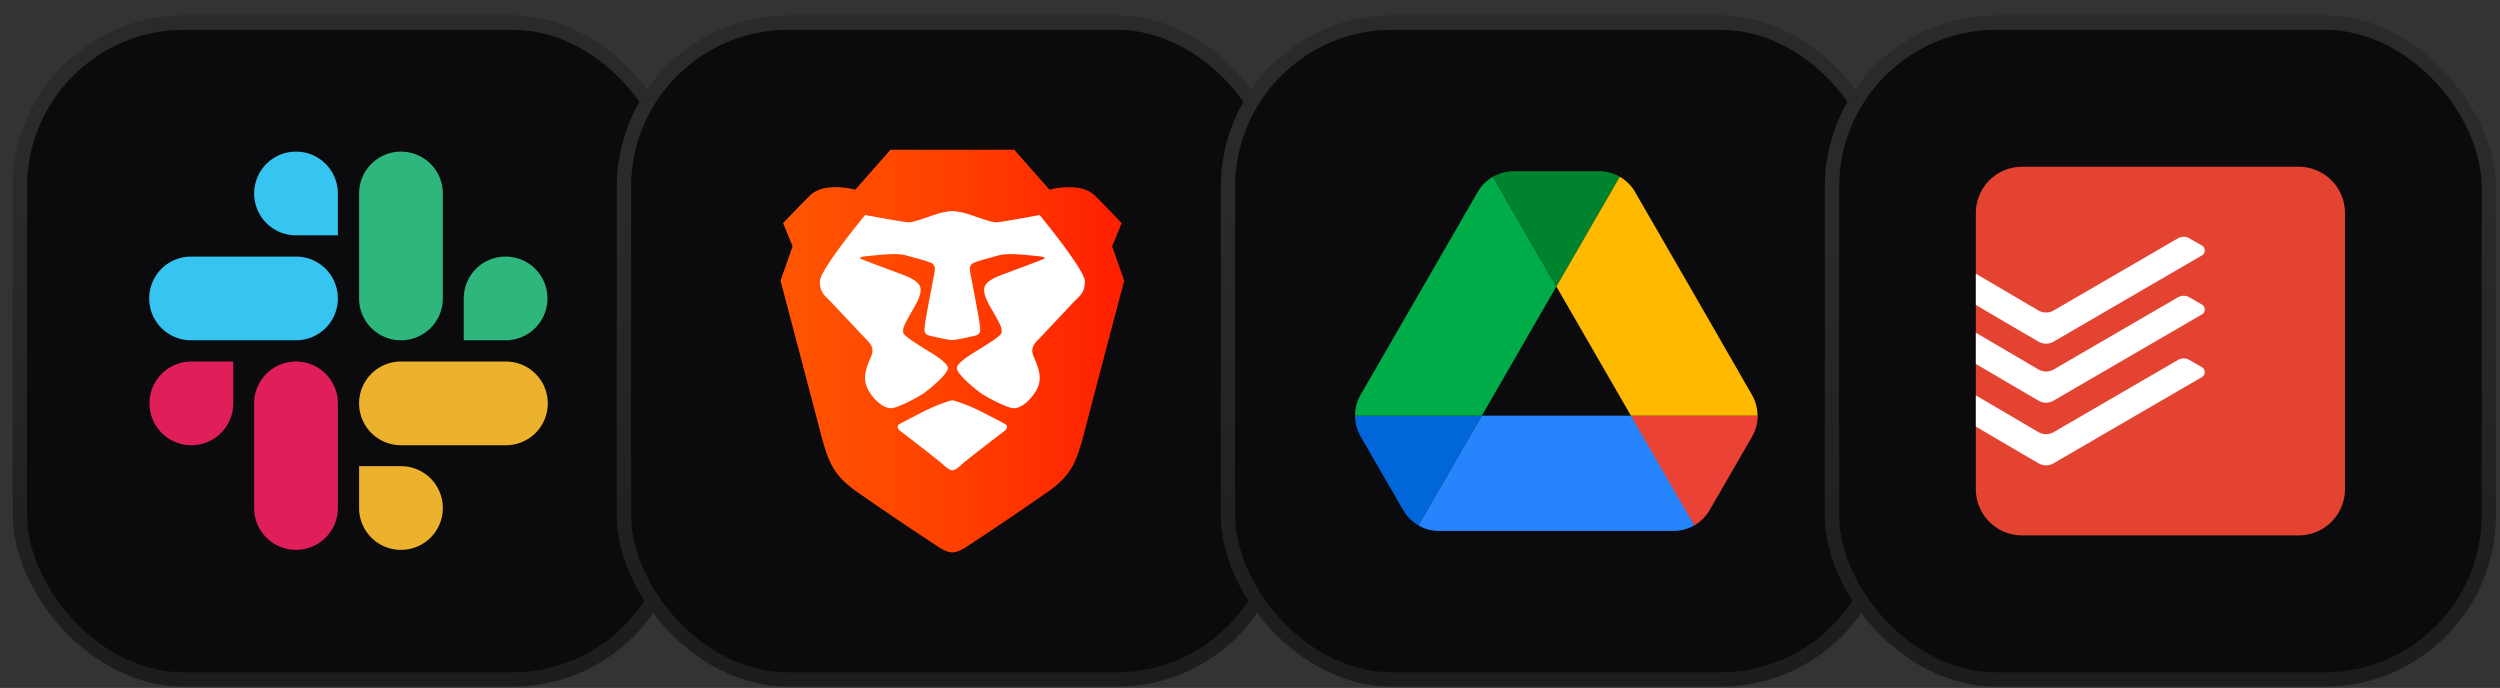
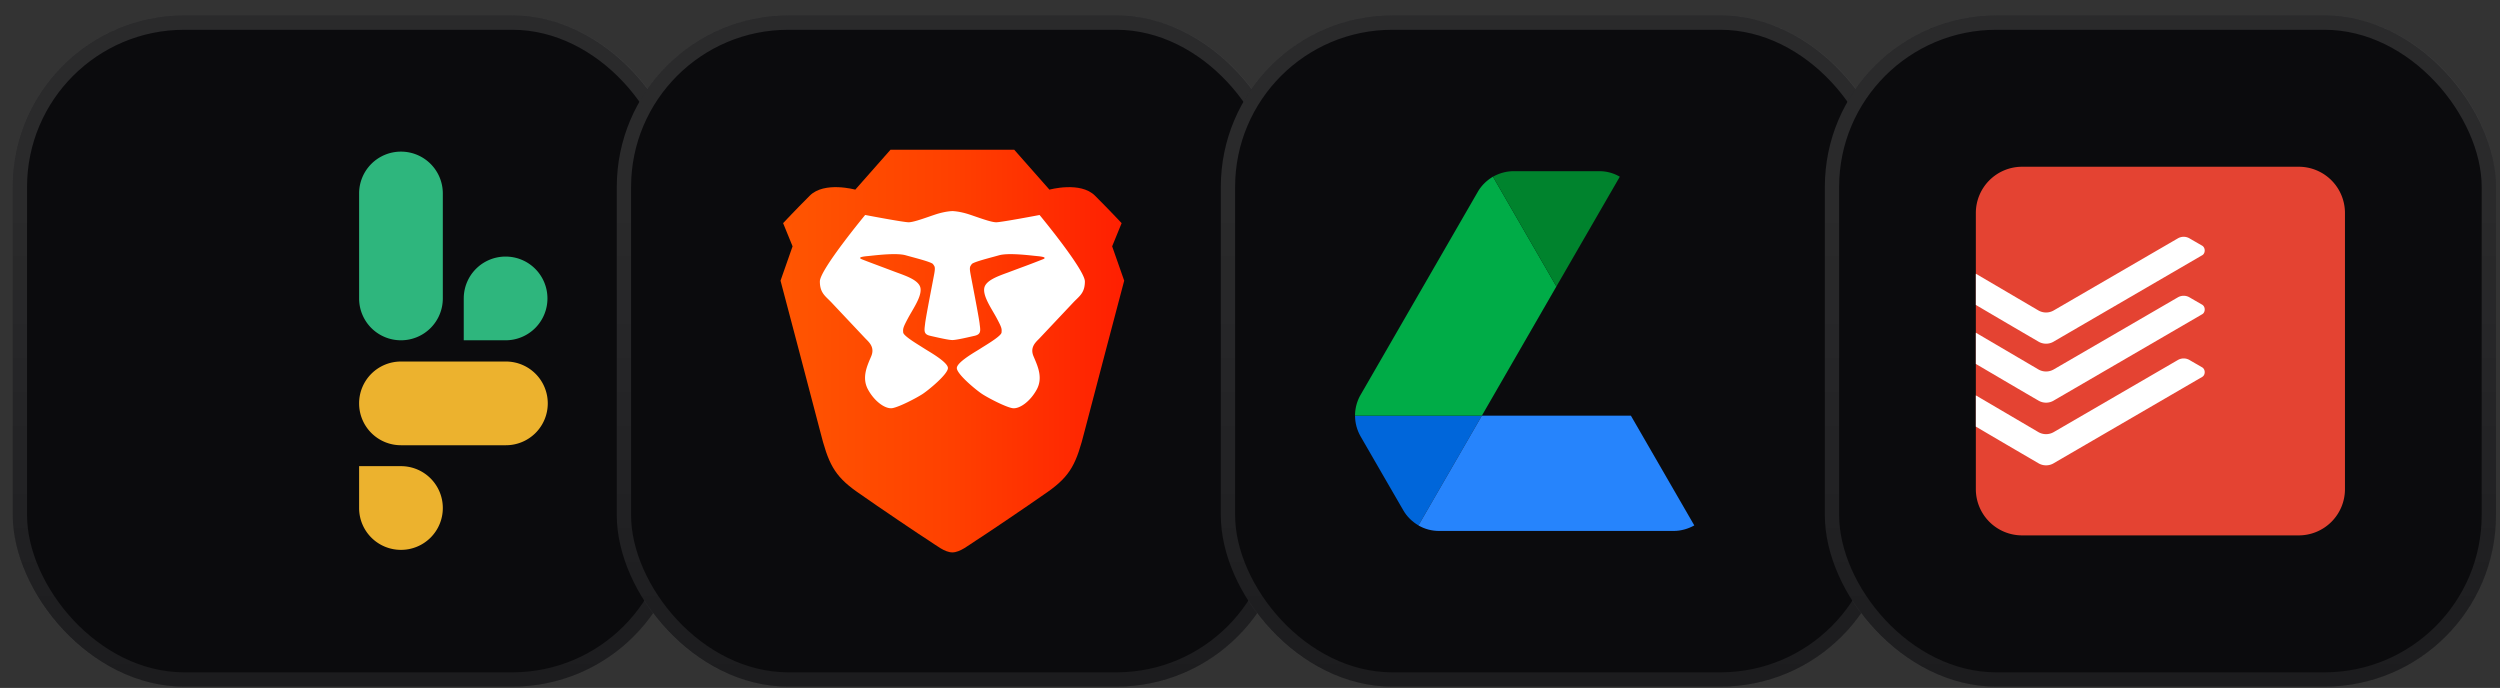
<svg xmlns="http://www.w3.org/2000/svg" width="149" height="41" fill="none">
  <rect width="100%" height="100%" fill="#333333" stroke="none" />
  <rect width="40" height="40" x=".76" y=".923" fill="#0B0B0D" rx="10.222" />
  <rect width="39.148" height="39.148" x="1.186" y="1.349" stroke="url(#a)" stroke-opacity=".25" stroke-width=".852" rx="9.796" />
  <g clip-path="url(#b)">
-     <path fill="#E01E5A" d="M13.9 24.041a2.492 2.492 0 0 1-2.494 2.495 2.492 2.492 0 0 1-2.494-2.495 2.492 2.492 0 0 1 2.494-2.494h2.495v2.494Zm1.248 0a2.492 2.492 0 0 1 2.494-2.494 2.492 2.492 0 0 1 2.495 2.494v6.237a2.492 2.492 0 0 1-2.495 2.494 2.492 2.492 0 0 1-2.494-2.494V24.04Z" />
-     <path fill="#36C5F0" d="M17.642 14.026a2.492 2.492 0 0 1-2.494-2.495 2.492 2.492 0 0 1 2.494-2.494 2.492 2.492 0 0 1 2.495 2.494v2.495h-2.495Zm0 1.266a2.492 2.492 0 0 1 2.495 2.494 2.492 2.492 0 0 1-2.495 2.495h-6.255a2.492 2.492 0 0 1-2.494-2.495 2.492 2.492 0 0 1 2.494-2.494h6.255Z" />
    <path fill="#2EB67D" d="M27.64 17.786a2.492 2.492 0 0 1 2.494-2.494 2.492 2.492 0 0 1 2.494 2.494 2.492 2.492 0 0 1-2.494 2.495h-2.495v-2.495Zm-1.248 0a2.492 2.492 0 0 1-2.494 2.495 2.492 2.492 0 0 1-2.495-2.495v-6.255a2.492 2.492 0 0 1 2.495-2.494 2.492 2.492 0 0 1 2.494 2.494v6.255Z" />
    <path fill="#ECB22E" d="M23.898 27.783a2.492 2.492 0 0 1 2.494 2.495 2.492 2.492 0 0 1-2.494 2.494 2.492 2.492 0 0 1-2.495-2.494v-2.495h2.495Zm0-1.247a2.492 2.492 0 0 1-2.495-2.495 2.492 2.492 0 0 1 2.495-2.494h6.255a2.492 2.492 0 0 1 2.494 2.494 2.492 2.492 0 0 1-2.494 2.495h-6.255Z" />
  </g>
  <rect width="40" height="40" x="36.761" y=".923" fill="#0B0B0D" rx="10.222" />
  <rect width="39.148" height="39.148" x="37.186" y="1.349" stroke="url(#c)" stroke-opacity=".25" stroke-width=".852" rx="9.796" />
  <g clip-path="url(#d)">
    <path fill="url(#e)" fill-rule="evenodd" d="m66.285 14.68.564-1.381s-.718-.768-1.588-1.637c-.87-.87-2.714-.359-2.714-.359l-2.1-2.38h-7.373l-2.1 2.38s-1.843-.512-2.713.359c-.87.87-1.588 1.637-1.588 1.637l.564 1.382-.718 2.047s2.109 7.98 2.356 8.954c.486 1.919.82 2.66 2.201 3.633 1.383.972 3.891 2.661 4.302 2.916.409.257.922.692 1.383.692.46 0 .972-.435 1.382-.692.41-.256 2.919-1.944 4.302-2.916 1.383-.973 1.715-1.714 2.201-3.633.247-.974 2.356-8.954 2.356-8.954l-.718-2.047h.001Z" clip-rule="evenodd" />
    <path fill="#fff" d="M59.372 13.248c.307 0 2.587-.434 2.587-.434s2.7 3.262 2.7 3.96c0 .575-.232.801-.505 1.067-.057.056-.116.113-.176.176l-2.025 2.149-.066.067c-.203.204-.5.502-.29.999l.043.101c.23.538.515 1.203.153 1.876-.385.716-1.044 1.194-1.466 1.115-.423-.08-1.415-.597-1.78-.834-.365-.236-1.52-1.19-1.52-1.553 0-.304.83-.81 1.236-1.056a7.04 7.04 0 0 0 .18-.112c.042-.028.112-.072.197-.124.37-.23 1.035-.643 1.052-.826.02-.226.013-.293-.285-.85-.063-.12-.137-.246-.214-.378-.283-.486-.6-1.032-.53-1.422.08-.441.77-.693 1.356-.907.073-.027.144-.053.213-.08l.61-.228a52.09 52.09 0 0 0 1.34-.512c.149-.068.11-.133-.338-.176-.06-.005-.133-.014-.219-.022-.556-.06-1.58-.168-2.079-.03l-.322.089c-.56.152-1.246.337-1.313.444-.011.019-.023.035-.033.05-.064.09-.105.147-.035.528.02.113.063.337.116.612.155.807.395 2.066.426 2.349.004.04.008.078.014.115.039.315.064.525-.302.61l-.096.022c-.413.095-1.02.234-1.24.234-.219 0-.825-.14-1.24-.234a4.342 4.342 0 0 1-.095-.023c-.367-.083-.34-.293-.303-.61l.014-.114c.03-.283.272-1.545.427-2.352l.116-.609c.07-.38.029-.439-.034-.528a1.438 1.438 0 0 1-.034-.05c-.066-.107-.752-.292-1.312-.444l-.323-.089c-.498-.139-1.523-.03-2.08.03a8.66 8.66 0 0 1-.218.022c-.449.042-.487.108-.338.176.108.05.756.292 1.34.51l.61.23.213.079c.586.214 1.277.466 1.356.907.07.39-.247.936-.53 1.422-.077.132-.15.258-.214.377-.297.558-.305.625-.285.85.017.184.683.596 1.052.826l.197.125.18.112c.405.245 1.237.752 1.237 1.056 0 .364-1.156 1.317-1.521 1.553-.365.237-1.357.755-1.78.834-.422.079-1.082-.4-1.466-1.115-.362-.673-.078-1.338.153-1.876l.043-.101c.21-.497-.087-.795-.29-.999l-.066-.067-2.025-2.15a9.62 9.62 0 0 0-.175-.175c-.274-.266-.506-.492-.506-1.068 0-.697 2.7-3.96 2.7-3.96s2.279.435 2.587.435c.245 0 .718-.162 1.212-.332.124-.043.251-.087.375-.128.615-.204 1.025-.206 1.025-.206s.409.002 1.024.206c.124.041.25.085.375.128.494.17.968.332 1.212.332l-.002.001Z" />
-     <path fill="#fff" d="M58.98 24.787c.483.247.825.424.953.505.167.104.066.301-.086.41-.152.107-2.198 1.69-2.398 1.865a4.235 4.235 0 0 0-.08.072c-.192.172-.435.392-.608.392s-.418-.22-.61-.392a2.36 2.36 0 0 0-.08-.072 121.156 121.156 0 0 0-2.397-1.866c-.152-.108-.254-.305-.087-.41.13-.08.471-.257.953-.505.142-.072.294-.151.458-.236.721-.373 1.621-.69 1.762-.69.14 0 1.04.317 1.761.69.163.085.318.164.459.236Z" />
  </g>
  <rect width="40" height="40" x="72.76" y=".923" fill="#0B0B0D" rx="10.222" />
  <rect width="39.148" height="39.148" x="73.186" y="1.349" stroke="url(#f)" stroke-opacity=".25" stroke-width=".852" rx="9.796" />
  <g clip-path="url(#g)">
    <path fill="#0066DA" d="m82.575 28.58 1.058 1.828c.22.385.536.687.908.907l3.78-6.543h-7.56c0 .426.11.852.33 1.237l1.484 2.57Z" />
    <path fill="#00AC47" d="m92.76 17.075-3.78-6.543c-.37.22-.687.522-.907.907L81.09 23.535a2.49 2.49 0 0 0-.33 1.237h7.56l4.44-7.697Z" />
-     <path fill="#EA4335" d="M100.98 31.315c.372-.22.688-.522.908-.907l.44-.756 2.103-3.643c.22-.385.33-.81.33-1.237H97.2l1.609 3.162 2.171 3.38Z" />
    <path fill="#00832D" d="m92.76 17.075 3.78-6.543a2.416 2.416 0 0 0-1.237-.33h-5.085c-.44 0-.866.123-1.237.33l3.78 6.543Z" />
    <path fill="#2684FC" d="M97.2 24.772h-8.88l-3.78 6.543c.372.22.798.33 1.238.33h13.965c.44 0 .866-.124 1.237-.33l-3.78-6.543Z" />
-     <path fill="#FFBA00" d="m100.939 17.487-3.491-6.048a2.497 2.497 0 0 0-.907-.907l-3.78 6.543 4.44 7.697h7.546c0-.426-.11-.852-.33-1.237l-3.478-6.048Z" />
  </g>
  <rect width="40" height="40" x="108.76" y=".923" fill="#0B0B0D" rx="10.222" />
  <rect width="39.148" height="39.148" x="109.186" y="1.349" stroke="url(#h)" stroke-opacity=".25" stroke-width=".852" rx="9.796" />
  <path fill="#E44332" d="M137.011 9.938H120.51a2.757 2.757 0 0 0-2.75 2.746v16.479a2.757 2.757 0 0 0 2.75 2.746h16.501a2.756 2.756 0 0 0 2.749-2.746V12.684a2.756 2.756 0 0 0-2.749-2.746Z" />
  <path fill="#fff" d="M122.424 20.345c.384-.225 8.644-5.025 8.833-5.136.189-.11.199-.448-.014-.57-.211-.121-.613-.352-.762-.44a.691.691 0 0 0-.681.008c-.106.061-7.163 4.16-7.399 4.295a.911.911 0 0 1-.913 0l-3.728-2.188v1.86a686.4 686.4 0 0 0 3.71 2.173.894.894 0 0 0 .955-.002" />
  <path fill="#fff" d="m122.424 23.86 8.833-5.135c.189-.11.199-.448-.014-.57-.211-.122-.613-.352-.762-.441a.691.691 0 0 0-.681.008c-.106.062-7.163 4.161-7.399 4.296a.911.911 0 0 1-.913 0l-3.728-2.188v1.86c.907.534 3.164 1.86 3.71 2.172a.894.894 0 0 0 .955-.002" />
  <path fill="#fff" d="m122.424 27.595 8.833-5.135c.189-.11.199-.448-.014-.57-.211-.122-.613-.352-.762-.441a.691.691 0 0 0-.681.008l-7.399 4.296a.912.912 0 0 1-.913 0l-3.728-2.188v1.86a686.4 686.4 0 0 0 3.71 2.172.893.893 0 0 0 .955-.002" />
  <defs>
    <linearGradient id="a" x1="1.78" x2="1.78" y1="-11.96" y2="131.945" gradientUnits="userSpaceOnUse">
      <stop offset=".17" stop-color="#fff" stop-opacity=".5" />
      <stop offset=".591" stop-color="#fff" stop-opacity=".03" />
    </linearGradient>
    <linearGradient id="c" x1="37.78" x2="37.78" y1="-11.96" y2="131.945" gradientUnits="userSpaceOnUse">
      <stop offset=".17" stop-color="#fff" stop-opacity=".5" />
      <stop offset=".591" stop-color="#fff" stop-opacity=".03" />
    </linearGradient>
    <linearGradient id="e" x1="46.519" x2="67.002" y1="20.924" y2="20.924" gradientUnits="userSpaceOnUse">
      <stop stop-color="#FF5601" />
      <stop offset=".5" stop-color="#FF4000" />
      <stop offset="1" stop-color="#FF1F01" />
    </linearGradient>
    <linearGradient id="f" x1="73.78" x2="73.78" y1="-11.96" y2="131.945" gradientUnits="userSpaceOnUse">
      <stop offset=".17" stop-color="#fff" stop-opacity=".5" />
      <stop offset=".591" stop-color="#fff" stop-opacity=".03" />
    </linearGradient>
    <linearGradient id="h" x1="109.78" x2="109.78" y1="-11.96" y2="131.945" gradientUnits="userSpaceOnUse">
      <stop offset=".17" stop-color="#fff" stop-opacity=".5" />
      <stop offset=".591" stop-color="#fff" stop-opacity=".03" />
    </linearGradient>
    <clipPath id="b">
      <path fill="#fff" d="M8.76 8.923h24v24h-24z" />
    </clipPath>
    <clipPath id="d">
      <path fill="#fff" d="M46.52 8.923H67v24H46.52z" />
    </clipPath>
    <clipPath id="g">
      <path fill="#fff" d="M80.76 10.202h24v21.443h-24z" />
    </clipPath>
  </defs>
</svg>